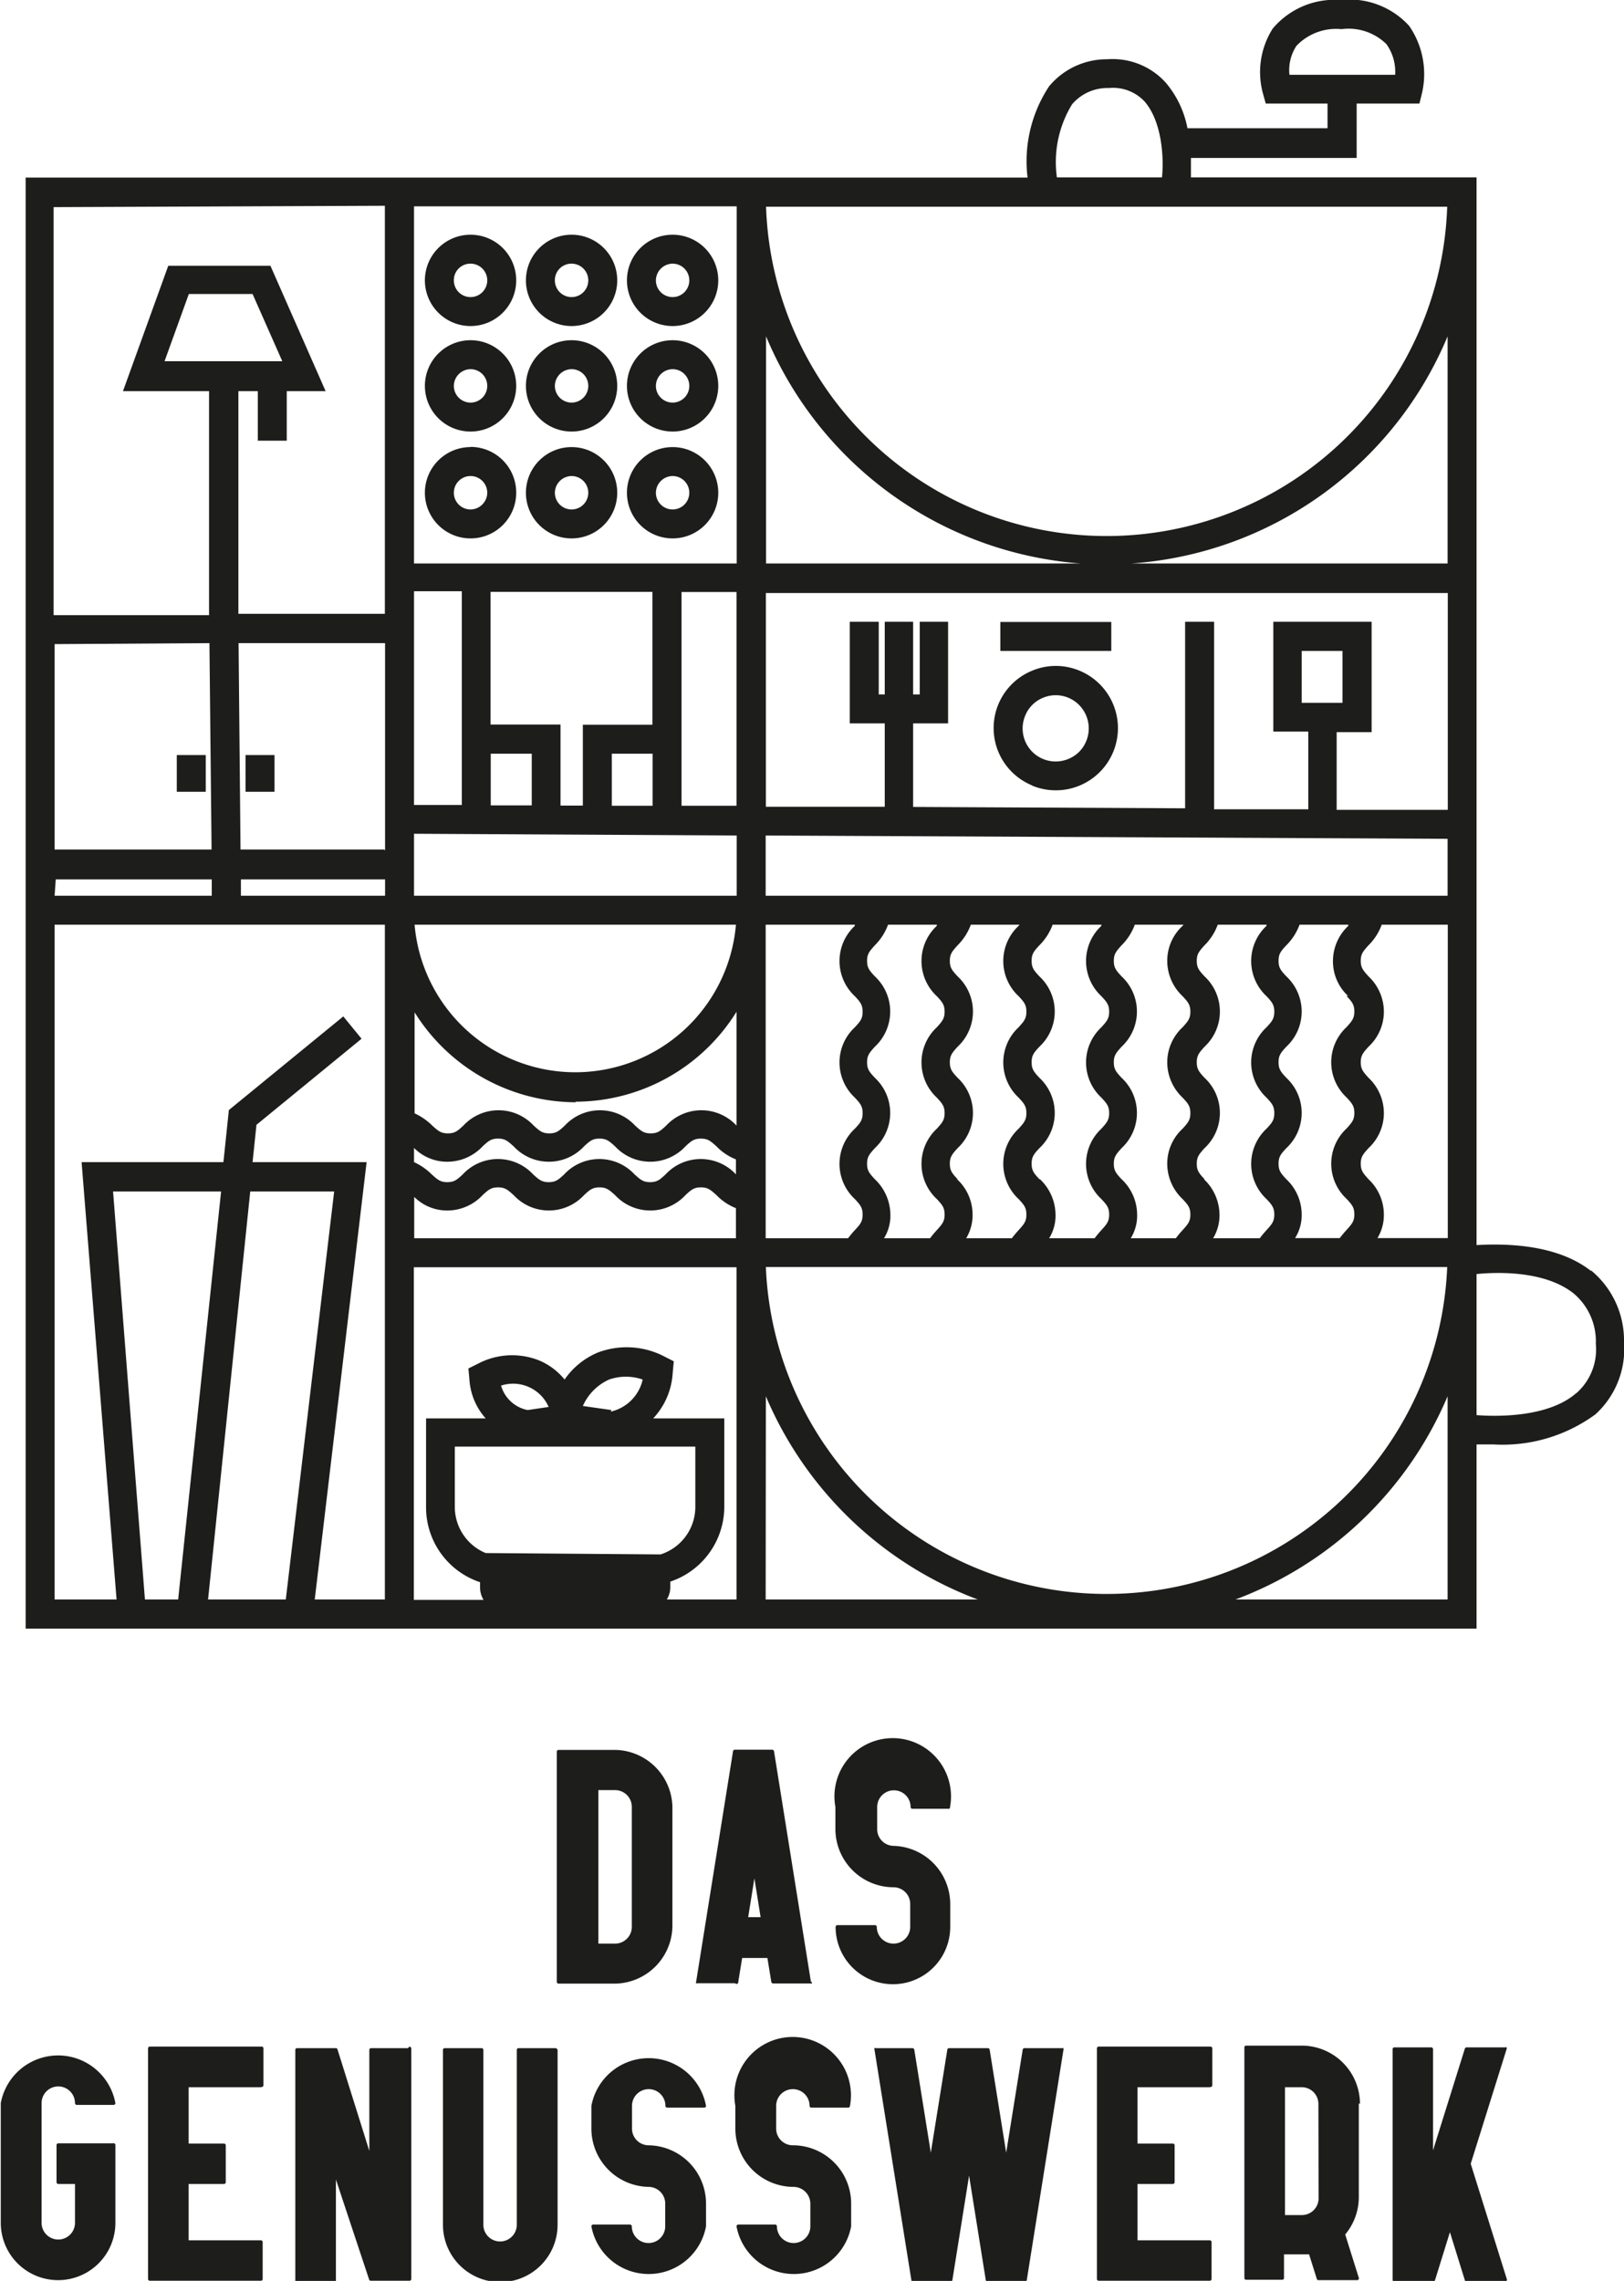
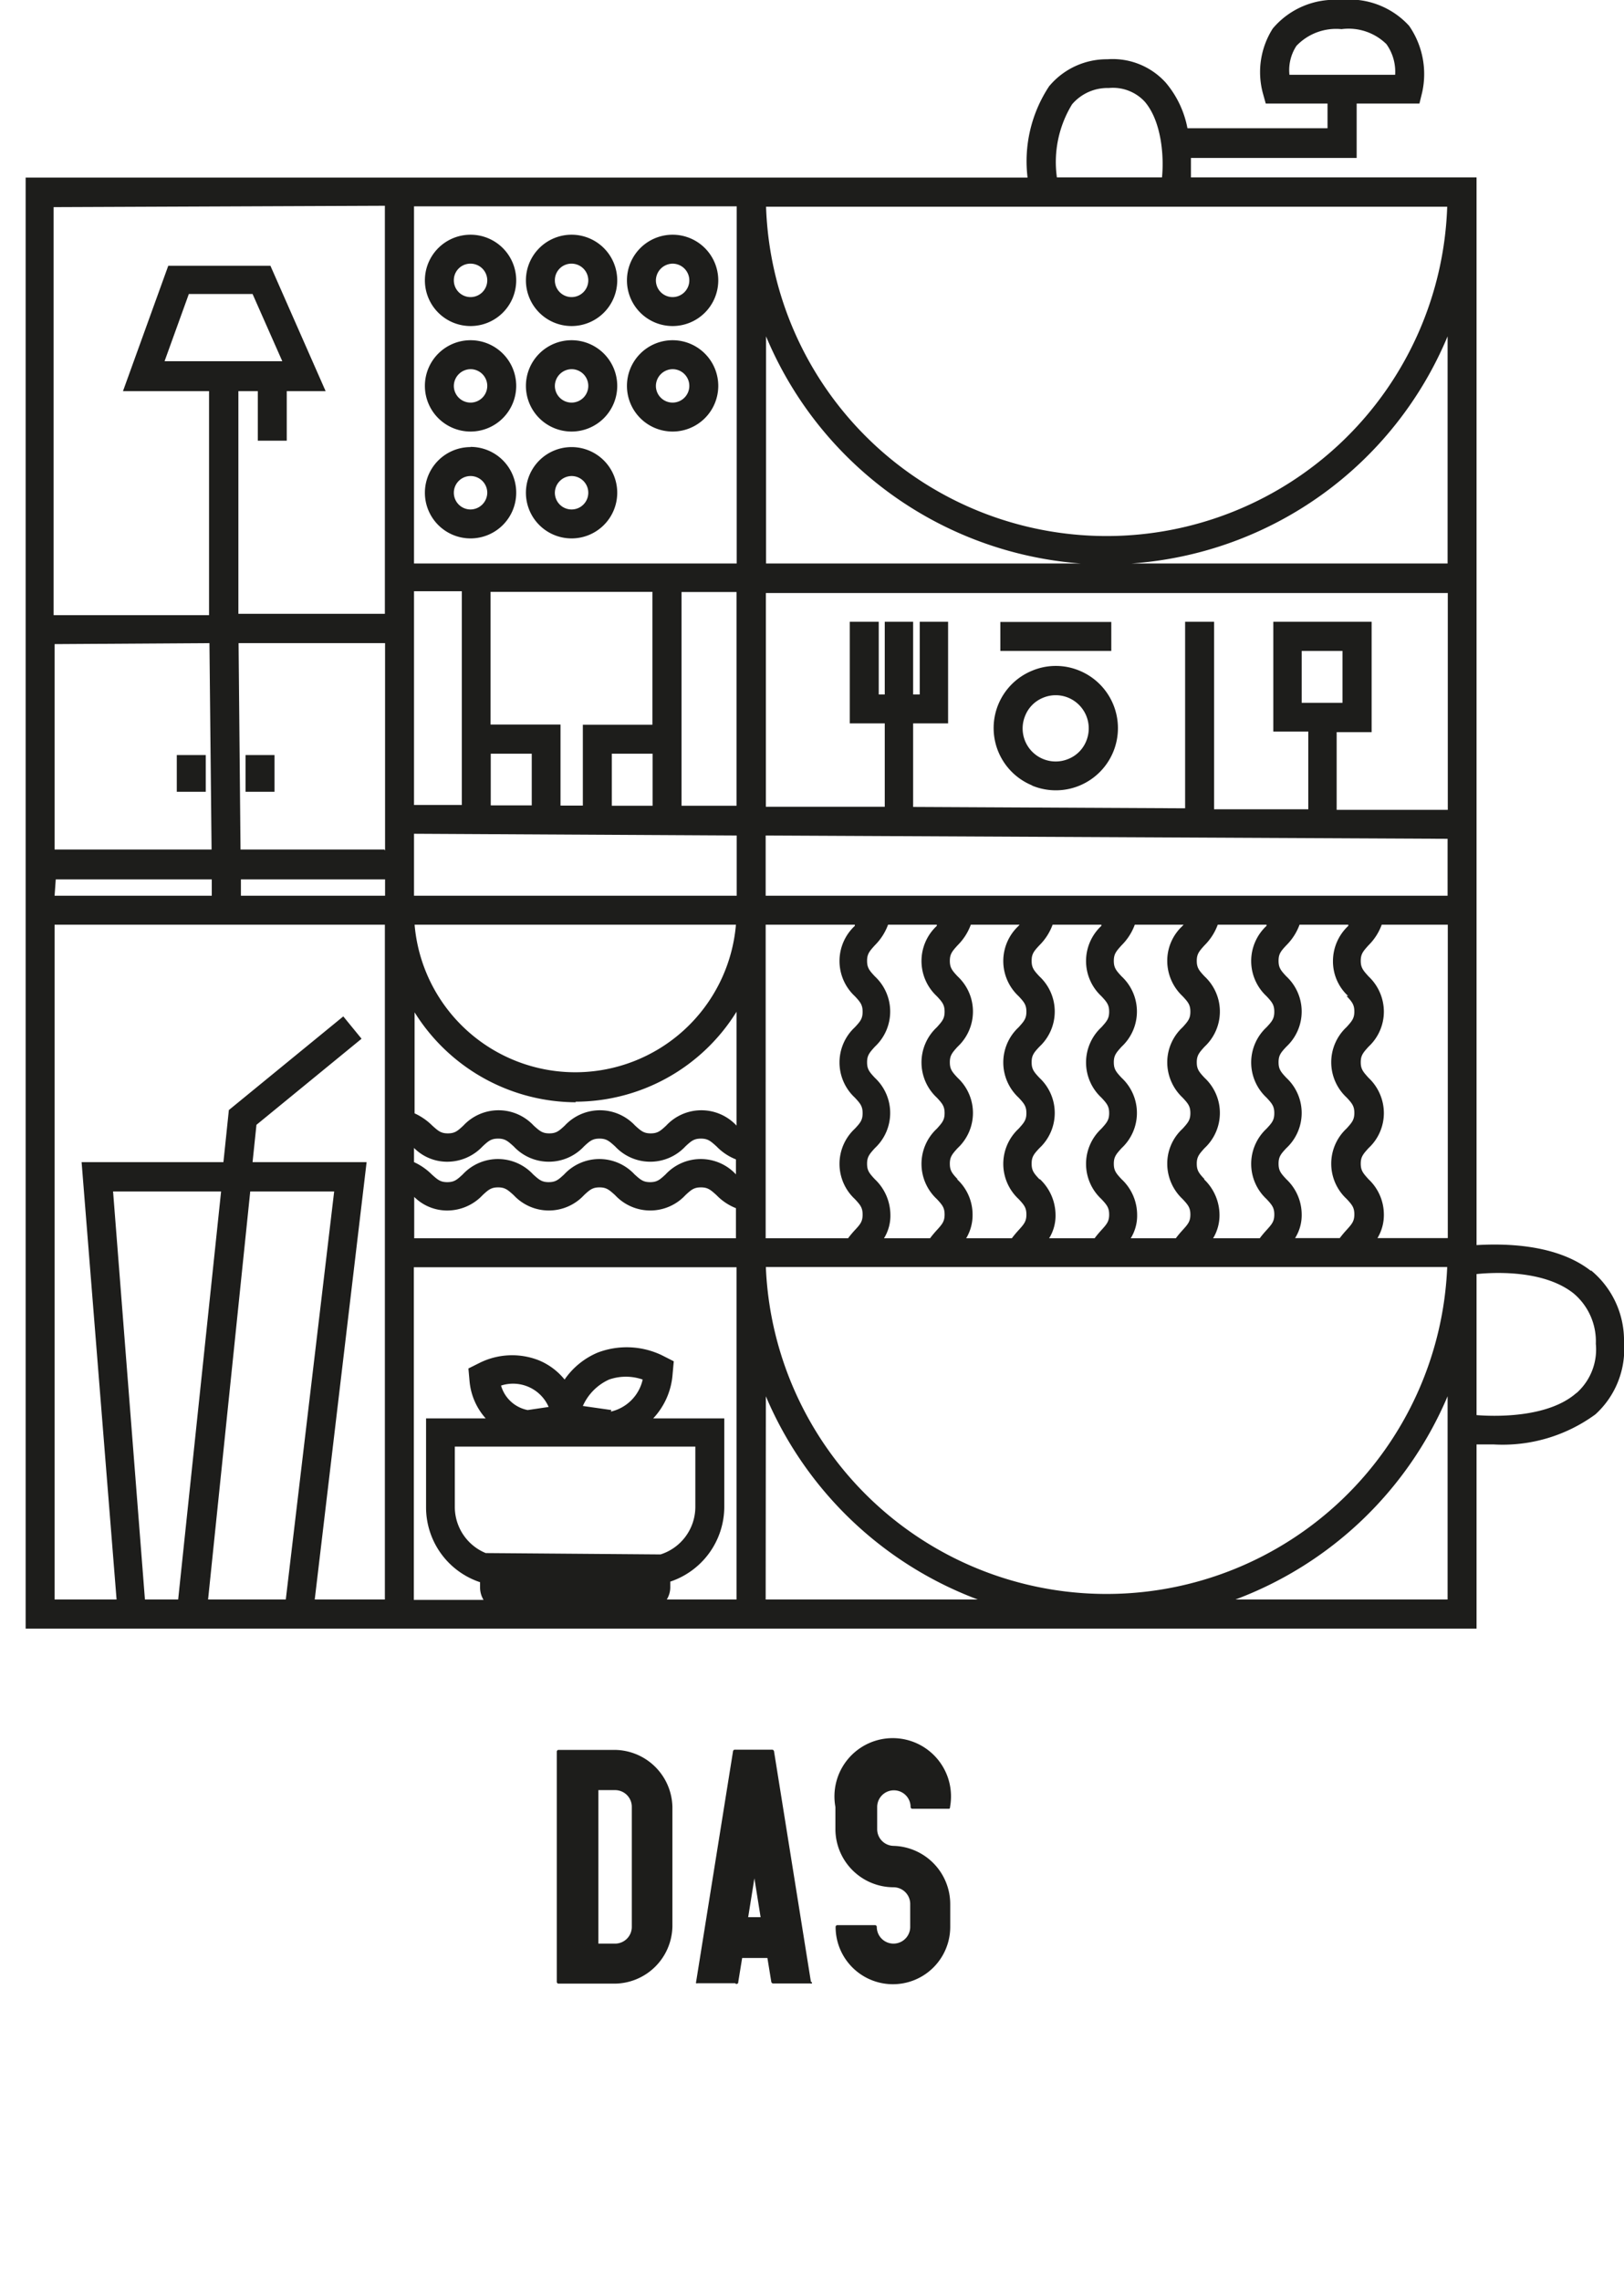
<svg xmlns="http://www.w3.org/2000/svg" viewBox="0 0 83.59 117.39">
  <g fill="#1d1d1b">
    <path d="M81.14,71.69c-1.4,1.24-4,1.23-5.14,1.14V65.57c1.12-.11,3.53-.17,5,1a3.22,3.22,0,0,1,1.14,2.59,3,3,0,0,1-1,2.54M63.59,82.32A19.14,19.14,0,0,0,74.51,71.86V82.32Zm-54.42,0H7.46l-1.64-21h5.56Zm3.71-21H17.2l-2.49,21h-4ZM2.81,47.59h17V82.32H16.2l2.67-22.51H13l.2-1.92,5.41-4.43-.94-1.15-5.89,4.82-.28,2.68H4.2L6,82.32H2.81V47.59Zm5.66-29,1.25-3.46H13l1.53,3.46Zm11.34-8v21H12.27V20.13h1v2.55h1.49V20.13h2l-2.84-6.45H8.66L6.33,20.13h4.43V31.66h-8v-21ZM55.18,5.37a2.39,2.39,0,0,1,1.89-.84,2.23,2.23,0,0,1,1.85.7c.86,1,1,2.79.89,3.9H54.4a5.7,5.7,0,0,1,.78-3.76M74.51,29H58.24A19.08,19.08,0,0,0,74.51,17.31ZM70.9,63.72a2.3,2.3,0,0,0,.33-1.22,2.5,2.5,0,0,0-.79-1.81c-.28-.31-.4-.45-.4-.8s.12-.49.4-.8a2.46,2.46,0,0,0,.79-1.81,2.5,2.5,0,0,0-.79-1.81c-.28-.31-.4-.45-.4-.8s.12-.49.4-.8a2.46,2.46,0,0,0,.79-1.81,2.5,2.5,0,0,0-.79-1.81c-.28-.31-.4-.45-.4-.8s.12-.49.4-.8a2.9,2.9,0,0,0,.68-1.06h3.4V63.72ZM39.42,65.21H74.49a17.55,17.55,0,0,1-35.07,0m0,6.65A19.14,19.14,0,0,0,50.33,82.32H39.41ZM29.61,56.7a9.77,9.77,0,0,0,8.3-4.63v5.86l0,0a2.47,2.47,0,0,0-3.62,0c-.31.29-.45.4-.8.4s-.49-.12-.8-.4a2.47,2.47,0,0,0-3.62,0c-.31.29-.45.4-.8.4s-.49-.12-.8-.4a2.47,2.47,0,0,0-3.62,0c-.31.29-.45.4-.8.4s-.49-.12-.8-.4a3.15,3.15,0,0,0-.91-.63v-5.2a9.82,9.82,0,0,0,8.31,4.63M12.4,46.1v-.84h7.42v.84Zm-1.62-13,.11,10.62H2.81V33.15Zm9,10.62H12.38l-.1-10.62h7.54V43.77ZM37.92,29H21.31V10.62H37.92Zm1.51-18.36H74.49a17.54,17.54,0,0,1-35.06,0m0,18.36V17.31A19.1,19.1,0,0,0,55.63,29ZM67,33.5h2.1v2.67H67Zm7.48,8.18-5.68,0v-4h1.8V32H65.54v5.65h1.8v4l-4.85,0V32H61v9.6l-14-.07v-4.3h1.8V32H47.34v3.74H47V32H45.54v3.74h-.31V32H43.74v5.23h1.8v4.29l-6.12,0v-11h35.1V41.68ZM39.41,46.1V43l35.1.17V46.1ZM62,60.69c-.29-.31-.4-.45-.4-.8s.12-.49.4-.8a2.47,2.47,0,0,0,0-3.62c-.29-.31-.4-.45-.4-.8s.12-.49.4-.8a2.47,2.47,0,0,0,0-3.62c-.29-.31-.4-.45-.4-.8s.12-.49.4-.8a2.9,2.9,0,0,0,.68-1.06h2.51l0,.06a2.47,2.47,0,0,0,0,3.62c.29.31.4.45.4.8s-.11.49-.4.8a2.47,2.47,0,0,0,0,3.62c.29.31.4.45.4.8s-.11.49-.4.8a2.47,2.47,0,0,0,0,3.62c.29.31.4.45.4.8s-.12.49-.4.8c-.11.12-.23.26-.35.42H62.44a2.3,2.3,0,0,0,.33-1.22,2.55,2.55,0,0,0-.8-1.82m-4.24,0c-.29-.31-.4-.45-.4-.8s.12-.49.4-.8a2.47,2.47,0,0,0,0-3.62c-.29-.31-.4-.45-.4-.8s.12-.49.4-.8a2.47,2.47,0,0,0,0-3.62c-.29-.31-.4-.45-.4-.8s.12-.49.4-.8a2.9,2.9,0,0,0,.68-1.06h2.51l-.05.06a2.44,2.44,0,0,0-.79,1.81,2.5,2.5,0,0,0,.79,1.81c.29.31.4.45.4.8s-.12.49-.4.8a2.46,2.46,0,0,0-.79,1.81,2.5,2.5,0,0,0,.79,1.81c.29.31.4.45.4.8s-.12.49-.4.8a2.44,2.44,0,0,0-.79,1.81,2.5,2.5,0,0,0,.79,1.81c.29.31.4.45.4.8s-.12.49-.4.8c-.11.12-.23.26-.35.42H58.2a2.21,2.21,0,0,0,.33-1.22,2.51,2.51,0,0,0-.8-1.82m-4.23,0c-.29-.31-.4-.45-.4-.8s.11-.49.4-.8a2.47,2.47,0,0,0,0-3.62c-.29-.31-.4-.45-.4-.8s.11-.49.4-.8a2.47,2.47,0,0,0,0-3.62c-.29-.31-.4-.45-.4-.8s.11-.49.4-.8a2.9,2.9,0,0,0,.68-1.06h2.51l0,.06a2.47,2.47,0,0,0,0,3.62c.29.31.4.45.4.8s-.12.49-.4.8a2.47,2.47,0,0,0,0,3.62c.29.31.4.45.4.8s-.12.49-.4.8a2.47,2.47,0,0,0,0,3.62c.29.31.4.45.4.8s-.12.49-.4.8c-.11.12-.23.26-.35.42H54a2.21,2.21,0,0,0,.33-1.22,2.55,2.55,0,0,0-.8-1.82m-4.24,0c-.29-.31-.4-.45-.4-.8s.12-.49.4-.8a2.47,2.47,0,0,0,0-3.62c-.29-.31-.4-.45-.4-.8s.12-.49.4-.8a2.47,2.47,0,0,0,0-3.62c-.29-.31-.4-.45-.4-.8s.12-.49.4-.8a2.9,2.9,0,0,0,.68-1.06h2.51l-.05.06a2.47,2.47,0,0,0,0,3.62c.29.31.4.45.4.8s-.12.49-.4.8a2.47,2.47,0,0,0,0,3.62c.29.31.4.45.4.8s-.12.49-.4.8a2.47,2.47,0,0,0,0,3.62c.29.31.4.45.4.8s-.12.49-.4.8c-.11.12-.23.26-.35.42H49.73a2.3,2.3,0,0,0,.33-1.22,2.47,2.47,0,0,0-.8-1.82m-4.23,0c-.29-.31-.4-.45-.4-.8s.12-.49.4-.8a2.47,2.47,0,0,0,0-3.62c-.29-.31-.4-.45-.4-.8s.12-.49.4-.8a2.47,2.47,0,0,0,0-3.62c-.29-.31-.4-.45-.4-.8s.12-.49.4-.8a2.9,2.9,0,0,0,.68-1.06h2.51l0,.06a2.47,2.47,0,0,0,0,3.62c.29.31.4.45.4.8s-.12.49-.4.8a2.47,2.47,0,0,0,0,3.62c.29.31.4.45.4.8s-.12.49-.4.8a2.47,2.47,0,0,0,0,3.62c.29.31.4.45.4.8s-.12.49-.4.8c-.11.12-.23.26-.35.42H45.5a2.21,2.21,0,0,0,.33-1.22,2.55,2.55,0,0,0-.8-1.82m-5.62-13.1H44l0,.06a2.47,2.47,0,0,0,0,3.62c.29.31.4.45.4.8s-.11.49-.4.8a2.47,2.47,0,0,0,0,3.62c.29.31.4.45.4.8s-.11.49-.4.8a2.47,2.47,0,0,0,0,3.62c.29.31.4.45.4.8s-.11.49-.4.8c-.11.12-.23.26-.35.42H39.41Zm-18.1,14a2.4,2.4,0,0,0,1.72.71,2.5,2.5,0,0,0,1.81-.79c.31-.29.45-.4.8-.4s.49.12.8.4a2.47,2.47,0,0,0,3.62,0c.31-.29.45-.4.8-.4s.49.12.8.4a2.47,2.47,0,0,0,3.62,0c.31-.29.45-.4.8-.4s.49.12.8.4a2.84,2.84,0,0,0,1,.67v1.55H21.32V61.58Zm16.57-14a8.3,8.3,0,0,1-16.54,0ZM21.31,42.91,37.92,43V46.1H21.31Zm2.46-1.48H21.31v-11h2.46Zm1.49-2.64h2.11v2.66H25.26Zm8.33-1.49H30v4.16H28.85V37.29h-3.6V30.46h8.33V37.3Zm1.49-6.83h2.83v11H35.08Zm-1.49,11h-2.1V38.79h2.1ZM21.31,59.08a2.4,2.4,0,0,0,1.72.71A2.5,2.5,0,0,0,24.84,59c.31-.29.45-.4.8-.4s.49.12.8.4a2.47,2.47,0,0,0,3.62,0c.31-.29.45-.4.8-.4s.49.12.8.4a2.47,2.47,0,0,0,3.62,0c.31-.29.45-.4.8-.4s.49.12.8.4a2.84,2.84,0,0,0,1,.67v.77l0,0a2.47,2.47,0,0,0-3.62,0c-.31.29-.45.4-.8.4s-.49-.12-.8-.4a2.47,2.47,0,0,0-3.62,0c-.31.29-.45.4-.8.4s-.49-.12-.8-.4a2.47,2.47,0,0,0-3.62,0c-.31.29-.45.4-.8.4s-.49-.12-.8-.4a3.15,3.15,0,0,0-.91-.63v-.7Zm48-7.82c.29.31.4.45.4.8s-.12.49-.4.8a2.47,2.47,0,0,0,0,3.62c.29.31.4.45.4.8s-.12.49-.4.8a2.47,2.47,0,0,0,0,3.62c.29.31.4.45.4.8s-.12.49-.4.8c-.11.12-.23.26-.35.42H66.66A2.21,2.21,0,0,0,67,62.5a2.5,2.5,0,0,0-.79-1.81c-.29-.31-.4-.45-.4-.8s.11-.49.4-.8a2.47,2.47,0,0,0,0-3.62c-.29-.31-.4-.45-.4-.8s.11-.49.4-.8a2.47,2.47,0,0,0,0-3.62c-.29-.31-.4-.45-.4-.8s.11-.49.4-.8a2.9,2.9,0,0,0,.68-1.06h2.51l0,.06a2.48,2.48,0,0,0-.79,1.81,2.42,2.42,0,0,0,.78,1.8m-66.52-6H10.9v.84H2.81ZM34.5,81.68V81.4a4.07,4.07,0,0,0,2.78-3.83V73H33.62a3.72,3.72,0,0,0,1-2.28l.06-.66-.61-.31a4.2,4.2,0,0,0-3.3-.14A3.91,3.91,0,0,0,29.06,71a3.35,3.35,0,0,0-1.35-1,3.76,3.76,0,0,0-3,.13l-.6.3.06.67A3.31,3.31,0,0,0,25,73H21.93v4.6a4.06,4.06,0,0,0,2.78,3.83v.28a1.22,1.22,0,0,0,.18.63H21.3V65.22H37.91v17.1H34.32a1.19,1.19,0,0,0,.18-.64m1.29-7.22v3.11A2.57,2.57,0,0,1,34,80l-9-.07a2.57,2.57,0,0,1-1.59-2.36V74.45H35.79Zm-10-3.15a2,2,0,0,1,2.45,1.1l-1.08.16a1.78,1.78,0,0,1-1.37-1.26m5.68,1.26L30,72.36A2.69,2.69,0,0,1,31.35,71a2.63,2.63,0,0,1,1.73,0,2.18,2.18,0,0,1-1.64,1.65M66.73,2.36a2.82,2.82,0,0,1,2.32-.86,2.78,2.78,0,0,1,2.31.77,2.44,2.44,0,0,1,.45,1.58H66.37a2.28,2.28,0,0,1,.36-1.49M81.89,65.41C80.1,64,77.38,64,76,64.08V9.13H61.3c0-.3,0-.65,0-1h8.53V5.33h3.23l.14-.57a4.36,4.36,0,0,0-.67-3.43A4.16,4.16,0,0,0,69,0a4.16,4.16,0,0,0-3.49,1.47A4.18,4.18,0,0,0,65,4.79l.15.54h3.18V6.6H61.12A5.09,5.09,0,0,0,60,4.25a3.68,3.68,0,0,0-3-1.2,3.86,3.86,0,0,0-3,1.39,7,7,0,0,0-1.11,4.7H1.32V83.82H76V74.34c.26,0,.56,0,.89,0a8.08,8.08,0,0,0,5.23-1.55,4.54,4.54,0,0,0,1.47-3.7,4.67,4.67,0,0,0-1.7-3.71" />
    <path d="M24.22,13.57a.86.86,0,1,1-.86.86.85.85,0,0,1,.86-.86m0,3.21a2.35,2.35,0,1,0-2.35-2.35,2.35,2.35,0,0,0,2.35,2.35" />
    <path d="M29.42,13.57a.86.86,0,1,1-.86.86.85.85,0,0,1,.86-.86m0,3.21a2.35,2.35,0,1,0-2.35-2.35,2.35,2.35,0,0,0,2.35,2.35" />
    <path d="M34.62,13.57a.86.86,0,1,1-.86.86.87.87,0,0,1,.86-.86m0,3.21a2.35,2.35,0,1,0-2.35-2.35,2.35,2.35,0,0,0,2.35,2.35" />
    <path d="M24.22,19a.86.86,0,1,1-.86.86.87.87,0,0,1,.86-.86m0,3.21a2.35,2.35,0,1,0-2.35-2.35,2.35,2.35,0,0,0,2.35,2.35" />
    <path d="M29.42,19a.86.86,0,1,1-.86.86.87.87,0,0,1,.86-.86m0,3.21a2.35,2.35,0,1,0-2.35-2.35,2.35,2.35,0,0,0,2.35,2.35" />
    <path d="M34.62,19a.86.86,0,1,1-.86.86.87.87,0,0,1,.86-.86m0,3.21a2.35,2.35,0,1,0-2.35-2.35,2.35,2.35,0,0,0,2.35,2.35" />
    <path d="M24.22,26.22a.86.86,0,1,1,.86-.86.87.87,0,0,1-.86.86m0-3.21a2.35,2.35,0,1,0,2.35,2.35A2.35,2.35,0,0,0,24.22,23" />
    <path d="M29.42,24.5a.86.86,0,1,1-.86.86.87.87,0,0,1,.86-.86m0,3.21a2.35,2.35,0,1,0-2.35-2.35,2.35,2.35,0,0,0,2.35,2.35" />
-     <path d="M34.62,24.5a.86.86,0,1,1-.86.86.87.87,0,0,1,.86-.86m0,3.21a2.35,2.35,0,1,0-2.35-2.35,2.35,2.35,0,0,0,2.35,2.35" />
    <rect x="9.1" y="38.86" width="1.49" height="1.89" />
    <rect x="12.64" y="38.86" width="1.49" height="1.89" />
    <path d="M52.77,36.83a1.66,1.66,0,0,1,.92-.92,1.69,1.69,0,0,1,1.3,0,1.71,1.71,0,0,1,.92,2.23,1.66,1.66,0,0,1-.92.92,1.7,1.7,0,0,1-2.22-2.23m.35,3.6a3.19,3.19,0,0,0,2.45,0,3.2,3.2,0,0,0,0-5.91,3.16,3.16,0,0,0-2.45,0,3.19,3.19,0,0,0,0,5.9" />
    <rect x="51.49" y="32.01" width="5.71" height="1.49" />
-     <path d="M75.7,111.36l1.85-5.91a.11.11,0,0,0,0-.08.1.1,0,0,0-.07,0h-2a.09.09,0,0,0-.08.06l-1.64,5.24v-5.21a.09.09,0,0,0-.09-.09h-1.9a.09.09,0,0,0-.09.09v11.87a.09.09,0,0,0,.09.09h2a.1.1,0,0,0,.09-.06l.77-2.48.77,2.48a.08.08,0,0,0,.08.06h2a.09.09,0,0,0,.08-.12Zm-7.83,1.77A.86.86,0,0,1,67,114h-.86v-6.58H67a.86.86,0,0,1,.86.86ZM70,108.28a3,3,0,0,0-3-3H64.14a.09.09,0,0,0-.09.09v11.87a.09.09,0,0,0,.09.09H66a.09.09,0,0,0,.09-.09v-1.22H67l.38,0,.4,1.27a.08.08,0,0,0,.08.06h2a.09.09,0,0,0,.08-.12l-.7-2.23a3,3,0,0,0,.7-1.91v-4.84Zm-7.69-.87a.09.09,0,0,0,.09-.09v-1.9a.09.09,0,0,0-.09-.09H56.55a.09.09,0,0,0-.09.09v11.87a.09.09,0,0,0,.09.09h5.72a.09.09,0,0,0,.09-.09v-1.9a.09.09,0,0,0-.09-.09H58.55v-2.9h1.82a.09.09,0,0,0,.09-.09v-1.9a.09.09,0,0,0-.09-.09H58.55v-2.9h3.71Zm-7.53-2a.09.09,0,0,0-.07,0H52.73a.09.09,0,0,0-.09.08l-.85,5.3-.85-5.3a.1.1,0,0,0-.09-.08h-2a.09.09,0,0,0-.09.08l-.85,5.3-.85-5.3a.1.1,0,0,0-.09-.08H45.08a.09.09,0,0,0-.07,0,.1.1,0,0,0,0,.07l1.9,11.87a.09.09,0,0,0,.09.07h1.93a.1.1,0,0,0,.09-.07l.86-5.38.86,5.38a.09.09,0,0,0,.09.07h1.93a.1.1,0,0,0,.09-.07l1.89-11.87s0-.05,0-.07m-13.94,5h0a.86.86,0,0,1-.85-.86v-1.17a.86.86,0,0,1,1.72,0,.09.09,0,0,0,.09.09h1.9a.09.09,0,0,0,.09-.09,3,3,0,1,0-5.9,0v1.17a3,3,0,0,0,3,3h0a.87.87,0,0,1,.86.86v1.17a.86.86,0,1,1-1.72,0,.09.09,0,0,0-.09-.09h-1.9a.09.09,0,0,0-.09.09,3,3,0,0,0,5.9,0v-1.17a3,3,0,0,0-3-3m-7.43,0h0a.86.86,0,0,1-.85-.86v-1.17a.86.86,0,1,1,1.72,0,.09.09,0,0,0,.09.09h1.91a.09.09,0,0,0,.09-.09,3,3,0,0,0-5.9,0v1.17a3,3,0,0,0,2.95,3h0a.86.86,0,0,1,.85.86v1.17a.86.86,0,1,1-1.72,0,.09.09,0,0,0-.09-.09h-1.9a.09.09,0,0,0-.09.09,3,3,0,0,0,5.9,0v-1.17a3,3,0,0,0-3-3m-4.75-5h-1.9a.09.09,0,0,0-.09.09v9a.86.86,0,1,1-1.72,0v-9a.09.09,0,0,0-.09-.09h-1.9a.09.09,0,0,0-.09.09v9a2.95,2.95,0,0,0,5.9,0v-9a.13.13,0,0,0-.11-.09m-7.59,0h-1.9a.09.09,0,0,0-.09.09v5.2l-1.64-5.23a.08.08,0,0,0-.08-.06h-2a.09.09,0,0,0-.09.09v11.87a.09.09,0,0,0,.09.09h1.91a.09.09,0,0,0,.09-.09v-5.2L19,117.32a.08.08,0,0,0,.08.06h2a.09.09,0,0,0,.09-.09V105.42a.11.11,0,0,0-.1-.09m-7.6,2.08a.09.09,0,0,0,.09-.09v-1.9a.09.09,0,0,0-.09-.09H7.71a.09.09,0,0,0-.09.09v11.87a.09.09,0,0,0,.09.09h5.72a.09.09,0,0,0,.09-.09v-1.9a.09.09,0,0,0-.09-.09H9.71v-2.9h1.82a.09.09,0,0,0,.09-.09v-1.9a.09.09,0,0,0-.09-.09H9.71v-2.9h3.71Zm-7.6,2.9H3a.09.09,0,0,0-.09.09v1.91a.09.09,0,0,0,.09.09h.86v2a.86.86,0,0,1-1.72,0v-6.16a.86.86,0,0,1,1.72,0,.09.09,0,0,0,.09.09h1.9a.09.09,0,0,0,.09-.09,3,3,0,0,0-5.9,0v6.16a2.95,2.95,0,0,0,5.9,0v-4A.09.09,0,0,0,5.82,110.31Z" />
    <path d="M46,95h0a.86.86,0,0,1-.85-.86V93a.86.86,0,1,1,1.72,0,.09.09,0,0,0,.09.09h1.9A.09.09,0,0,0,48.9,93,3,3,0,1,0,43,93v1.18a3,3,0,0,0,3,2.95h0a.86.86,0,0,1,.85.86v1.18a.86.86,0,0,1-1.72,0,.09.09,0,0,0-.09-.09H43.1a.09.09,0,0,0-.09.09,2.95,2.95,0,1,0,5.9,0V98A3,3,0,0,0,46,95m-7.49,3.67.32-2,.32,2ZM41.74,102l-1.9-11.87a.1.1,0,0,0-.09-.08H37.82a.09.09,0,0,0-.09.08L35.83,102a.1.1,0,0,0,0,.07.09.09,0,0,0,.07,0h1.94A.09.09,0,0,0,38,102l.2-1.23h1.3l.2,1.23a.1.1,0,0,0,.09.08h1.93a.09.09,0,0,0,.07,0s0,0,0-.07m-9.27-2.84a.86.86,0,0,1-.86.86h-.86V92.13h.86a.86.86,0,0,1,.86.86Zm-.86-9.11H28.75a.09.09,0,0,0-.09.09V102a.09.09,0,0,0,.09.09h2.86a3,3,0,0,0,3-2.95V93a3,3,0,0,0-3-2.94" />
  </g>
</svg>